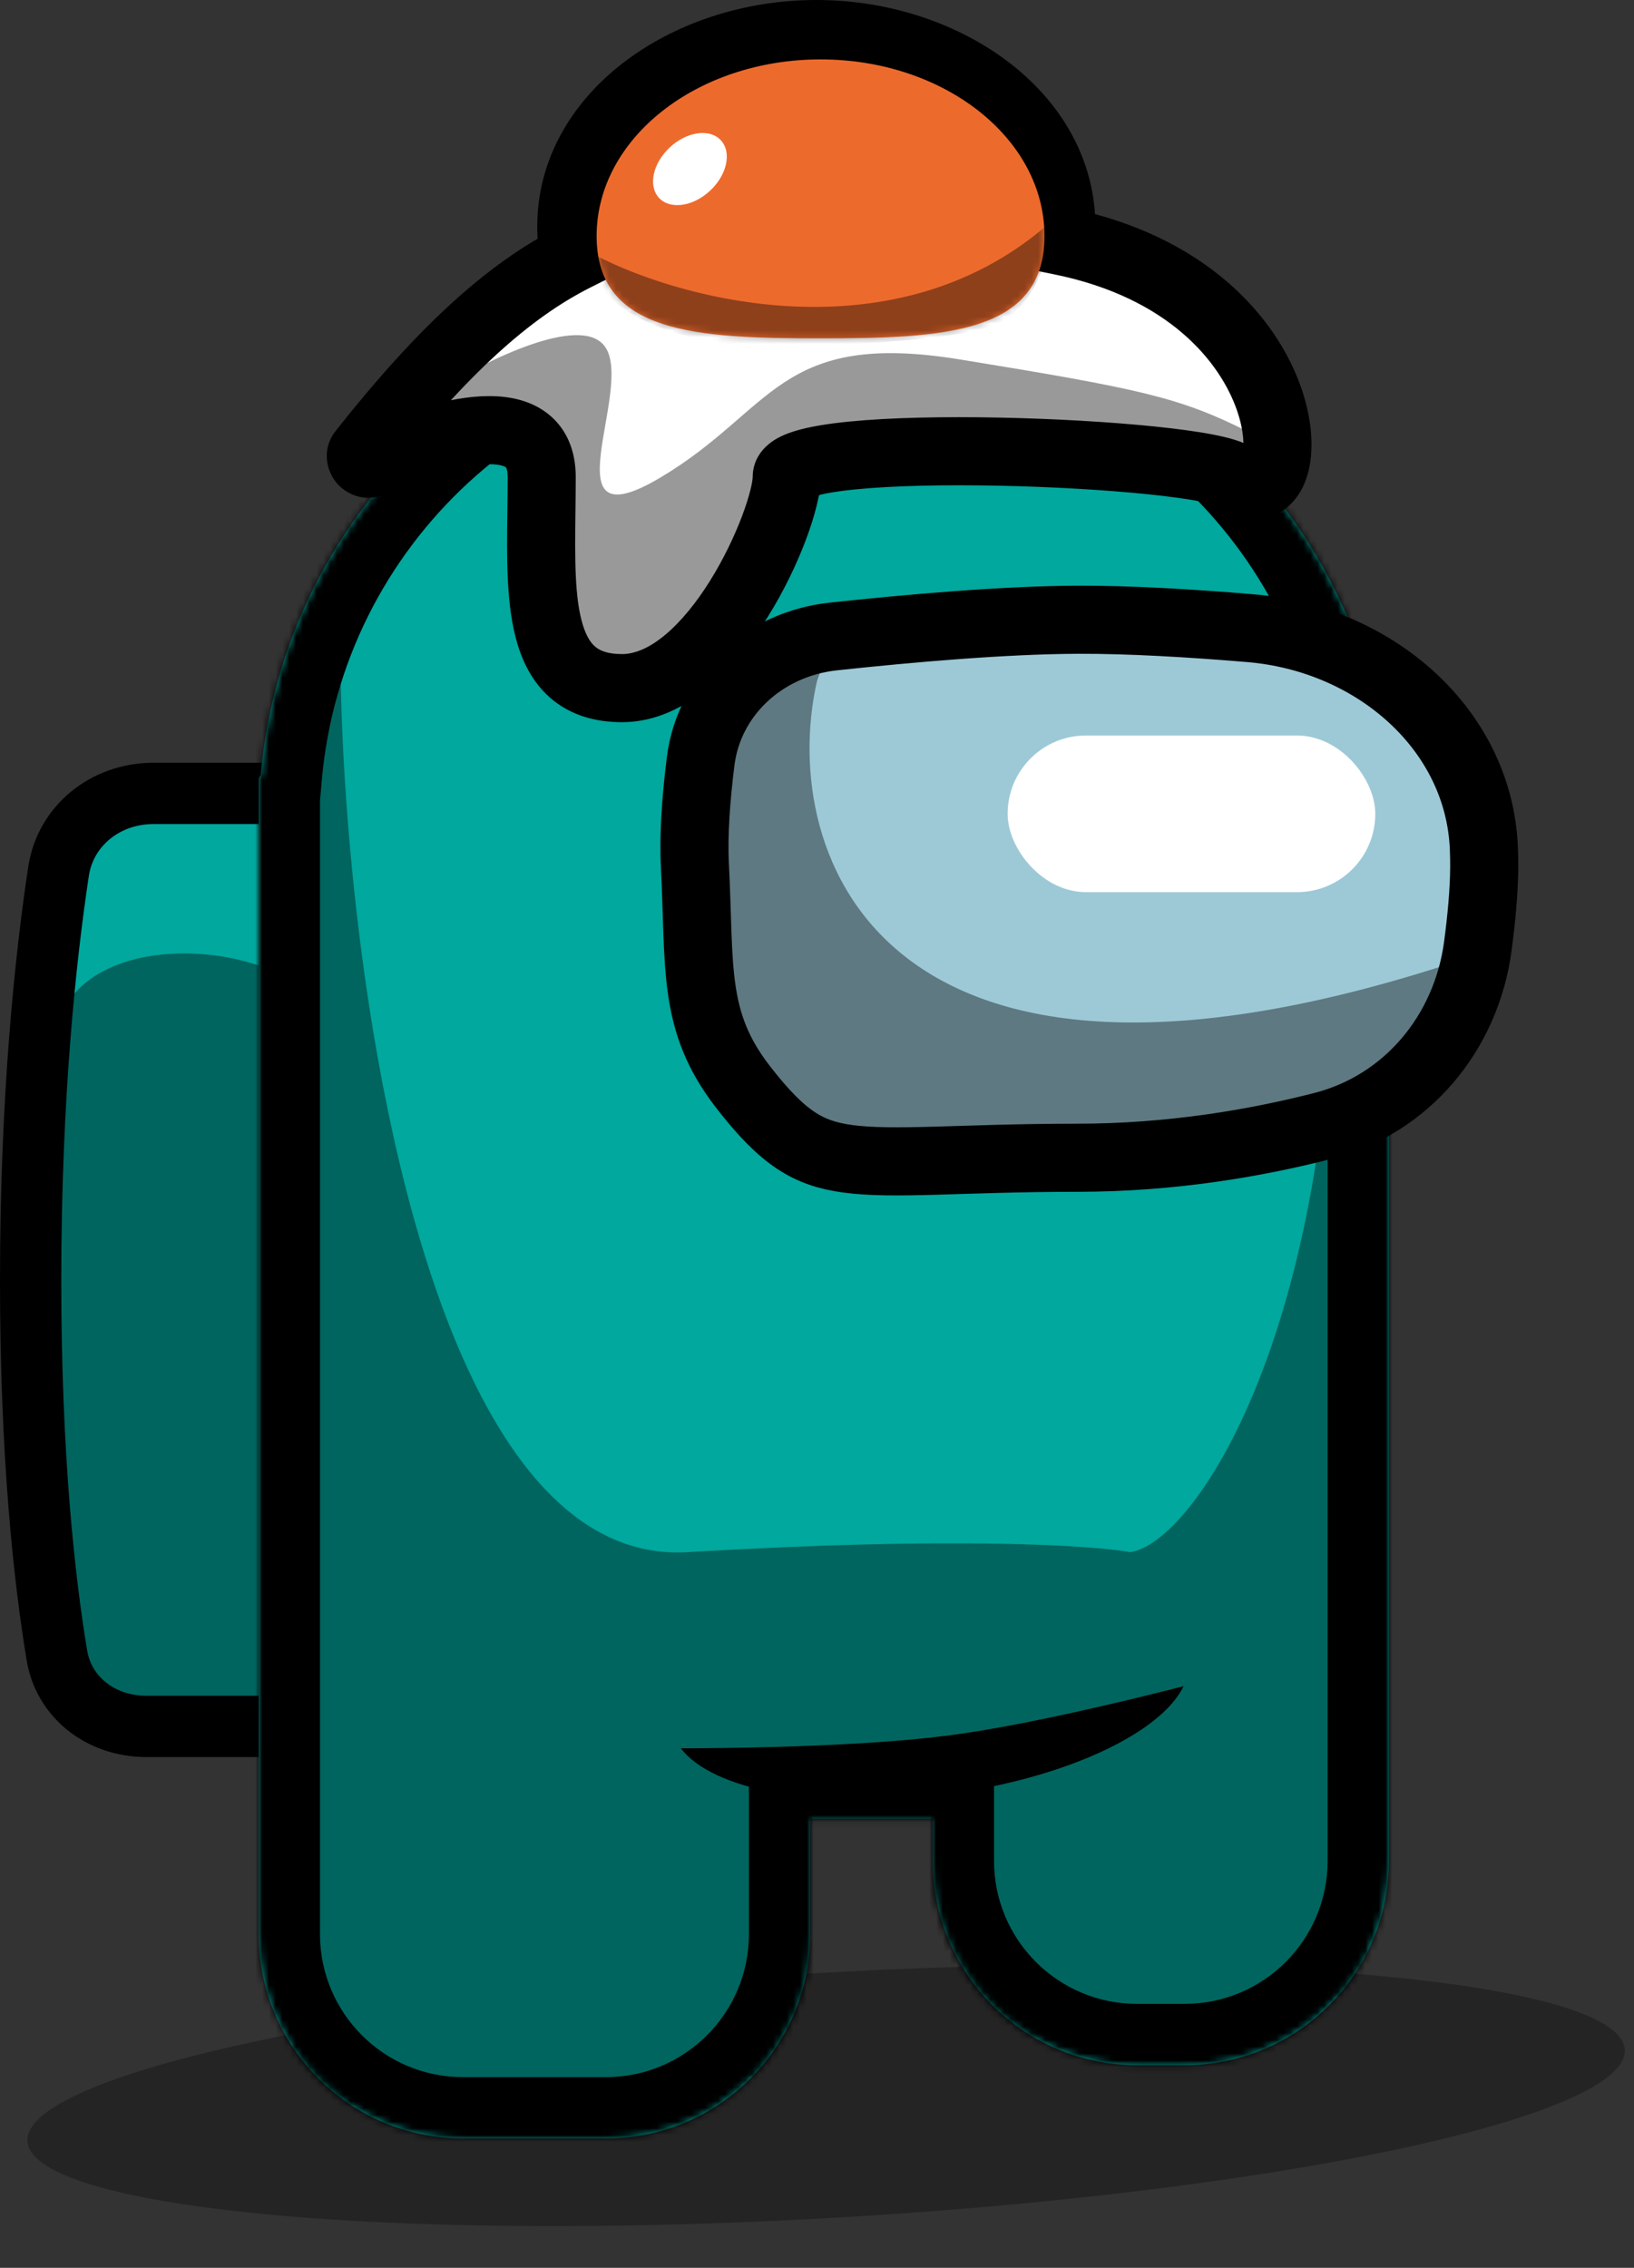
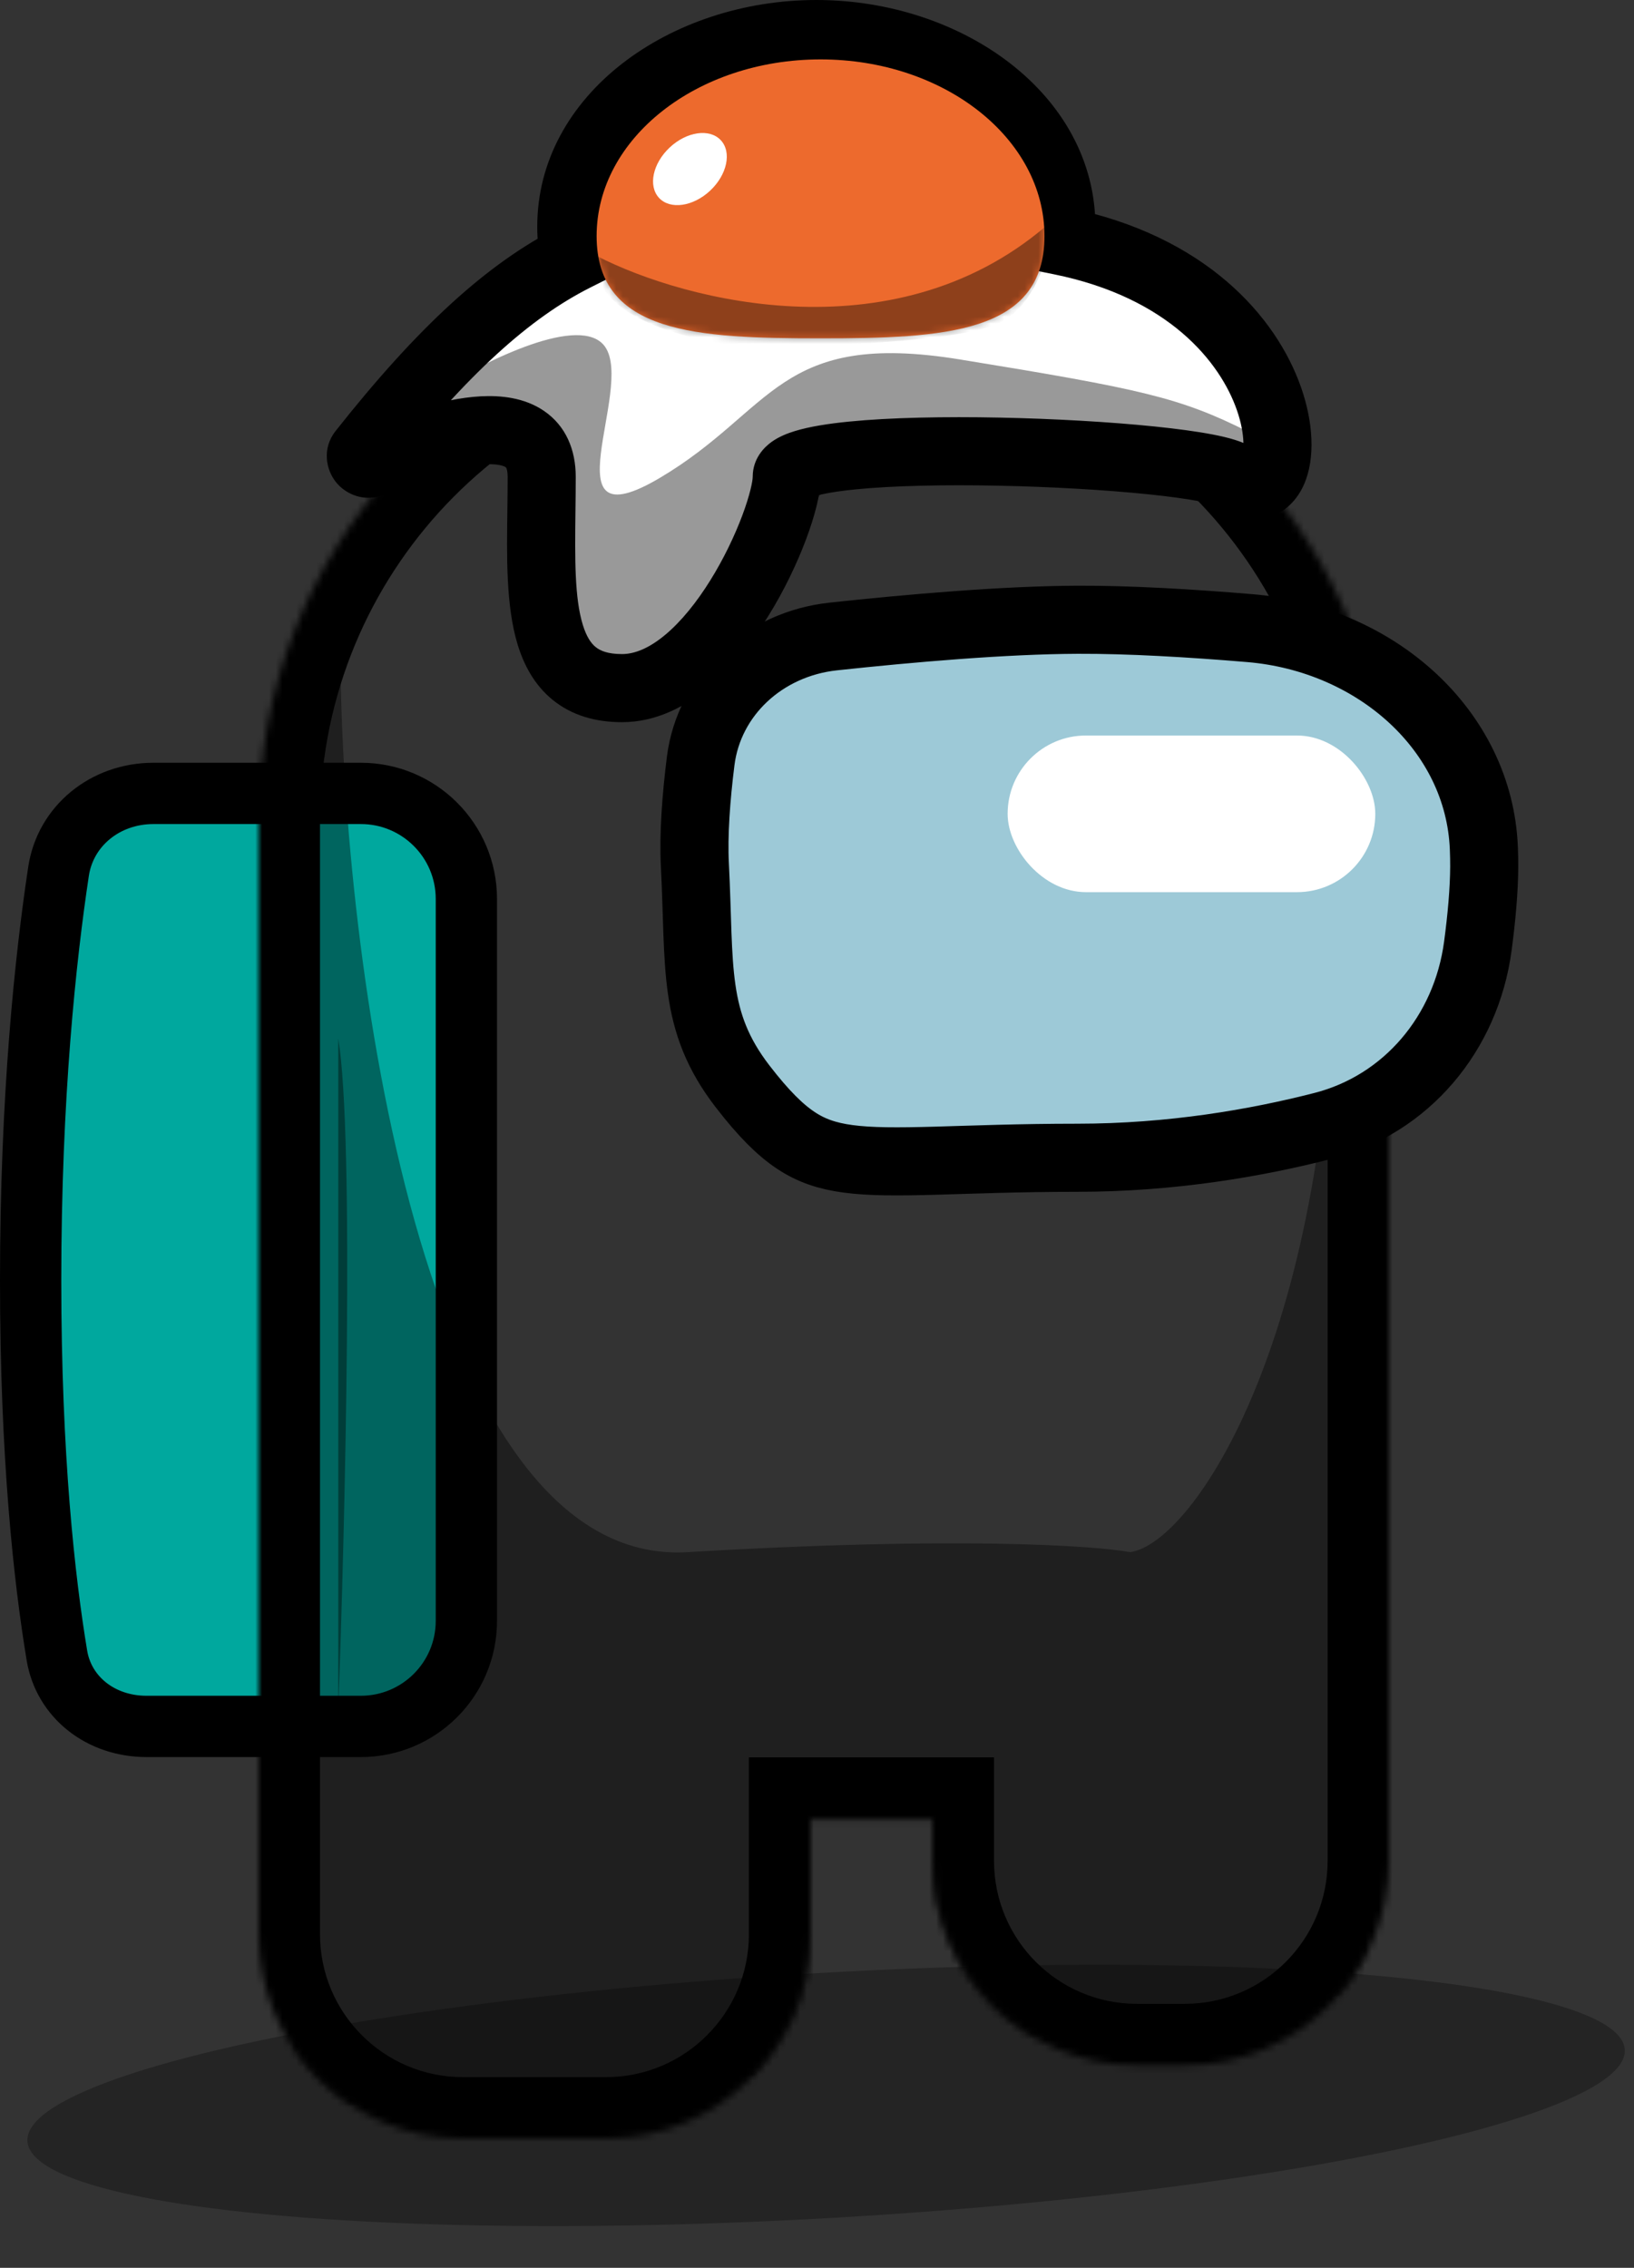
<svg xmlns="http://www.w3.org/2000/svg" width="240" height="333" viewBox="0 0 240 333" fill="none">
  <rect x="0" y="0" width="240" height="333" fill="#333333" stroke="none" />
  <ellipse opacity="0.3" cx="121.337" cy="307.686" rx="117.5" ry="18" transform="rotate(-3.277 121.337 307.686)" fill="black" />
  <path d="M22.547 116.5H53C61.56 116.5 68.5 123.44 68.5 132V238C68.5 246.56 61.56 253.5 53 253.5H21.521C14.775 253.5 9.375 249.195 8.361 243.095C6.525 232.042 4.5 213.967 4.5 188C4.5 160.984 6.691 140.584 8.598 127.949C9.601 121.298 15.429 116.5 22.547 116.5Z" fill="#00A89E" stroke="black" stroke-width="9" />
-   <path opacity="0.4" d="M49.685 152.49C47.303 137.997 10.481 133.807 8 152.49V251H49.685C50.677 224.202 52.067 166.984 49.685 152.49Z" fill="black" />
+   <path opacity="0.4" d="M49.685 152.49V251H49.685C50.677 224.202 52.067 166.984 49.685 152.49Z" fill="black" />
  <mask id="path-4-inside-1_2761_7143" fill="white">
    <path d="M127.431 44C167.445 44 200.289 74.694 203.705 113.822C203.887 114.003 204 114.255 204 114.532V273.239C204 289.808 190.568 303.239 174 303.239H167C150.432 303.239 137 289.808 137 273.239V267.044H119V284C119 300.569 105.569 314 89 314H68C51.431 314 38 300.569 38 284V114.532C38 114.255 38.112 114.003 38.294 113.822C41.71 74.694 74.555 44 114.569 44H127.431Z" />
  </mask>
-   <path d="M127.431 44C167.445 44 200.289 74.694 203.705 113.822C203.887 114.003 204 114.255 204 114.532V273.239C204 289.808 190.568 303.239 174 303.239H167C150.432 303.239 137 289.808 137 273.239V267.044H119V284C119 300.569 105.569 314 89 314H68C51.431 314 38 300.569 38 284V114.532C38 114.255 38.112 114.003 38.294 113.822C41.71 74.694 74.555 44 114.569 44H127.431Z" fill="#00A89E" />
  <path d="M127.431 44L127.431 35H127.431V44ZM203.705 113.822L194.739 114.605L195.026 117.885L197.361 120.206L203.705 113.822ZM204 273.239L213 273.239V273.239H204ZM174 303.239V312.239V303.239ZM137 273.239H128V273.239L137 273.239ZM137 267.044H146V258.044H137V267.044ZM119 267.044V258.044H110V267.044H119ZM68 314V323V314ZM38 284H29H38ZM38.294 113.822L44.642 120.202L46.974 117.882L47.26 114.605L38.294 113.822ZM114.569 44V35H114.569L114.569 44ZM127.431 44L127.431 53C162.737 53 191.725 80.085 194.739 114.605L203.705 113.822L212.671 113.039C208.852 69.303 172.153 35 127.431 35L127.431 44ZM203.705 113.822L197.361 120.206C195.905 118.759 195 116.738 195 114.532H204H213C213 111.772 211.869 109.247 210.049 107.439L203.705 113.822ZM204 114.532H195V273.239H204H213V114.532H204ZM204 273.239L195 273.239C195 284.837 185.598 294.239 174 294.239V303.239V312.239C195.539 312.239 213 294.778 213 273.239L204 273.239ZM174 303.239V294.239H167V303.239V312.239H174V303.239ZM167 303.239V294.239C155.402 294.239 146 284.837 146 273.239L137 273.239L128 273.239C128 294.778 145.461 312.239 167 312.239V303.239ZM137 273.239H146V267.044H137H128V273.239H137ZM137 267.044V258.044H119V267.044V276.044H137V267.044ZM119 267.044H110V284H119H128V267.044H119ZM119 284H110C110 295.598 100.598 305 89 305V314V323C110.539 323 128 305.539 128 284H119ZM89 314V305H68V314V323H89V314ZM68 314V305C56.402 305 47 295.598 47 284H38H29C29 305.539 46.461 323 68 323V314ZM38 284H47V114.532H38H29V284H38ZM38 114.532H47C47 116.72 46.107 118.744 44.642 120.202L38.294 113.822L31.945 107.443C30.117 109.263 29 111.79 29 114.532H38ZM38.294 113.822L47.26 114.605C50.274 80.086 79.263 53 114.569 53L114.569 44L114.569 35C69.847 35 33.147 69.303 29.328 113.039L38.294 113.822ZM114.569 44V53H127.431V44V35H114.569V44Z" fill="black" mask="url(#path-4-inside-1_2761_7143)" />
  <g opacity="0.4">
    <mask id="mask0_2761_7143" style="mask-type:alpha" maskUnits="userSpaceOnUse" x="38" y="44" width="166" height="270">
      <mask id="path-6-inside-2_2761_7143" fill="white">
        <path d="M127.431 44C167.445 44 200.289 74.694 203.705 113.822C203.887 114.003 204 114.255 204 114.532V273.239C204 289.808 190.568 303.239 174 303.239H167C150.432 303.239 137 289.808 137 273.239V267.044H119V284C119 300.569 105.569 314 89 314H68C51.431 314 38 300.569 38 284V114.532C38 114.255 38.112 114.003 38.294 113.822C41.71 74.694 74.555 44 114.569 44H127.431Z" />
      </mask>
      <path d="M127.431 44C167.445 44 200.289 74.694 203.705 113.822C203.887 114.003 204 114.255 204 114.532V273.239C204 289.808 190.568 303.239 174 303.239H167C150.432 303.239 137 289.808 137 273.239V267.044H119V284C119 300.569 105.569 314 89 314H68C51.431 314 38 300.569 38 284V114.532C38 114.255 38.112 114.003 38.294 113.822C41.71 74.694 74.555 44 114.569 44H127.431Z" fill="#C4C4C4" />
      <path d="M127.431 44L127.431 35H127.431V44ZM203.705 113.822L194.739 114.605L195.026 117.885L197.361 120.206L203.705 113.822ZM204 273.239L213 273.239V273.239H204ZM174 303.239V312.239V303.239ZM137 273.239H128V273.239L137 273.239ZM137 267.044H146V258.044H137V267.044ZM119 267.044V258.044H110V267.044H119ZM68 314V323V314ZM38 284H29H38ZM38.294 113.822L44.642 120.202L46.974 117.882L47.26 114.605L38.294 113.822ZM114.569 44V35H114.569L114.569 44ZM127.431 44L127.431 53C162.737 53 191.725 80.085 194.739 114.605L203.705 113.822L212.671 113.039C208.852 69.303 172.153 35 127.431 35L127.431 44ZM203.705 113.822L197.361 120.206C195.905 118.759 195 116.738 195 114.532H204H213C213 111.772 211.869 109.247 210.049 107.439L203.705 113.822ZM204 114.532H195V273.239H204H213V114.532H204ZM204 273.239L195 273.239C195 284.837 185.598 294.239 174 294.239V303.239V312.239C195.539 312.239 213 294.778 213 273.239L204 273.239ZM174 303.239V294.239H167V303.239V312.239H174V303.239ZM167 303.239V294.239C155.402 294.239 146 284.837 146 273.239L137 273.239L128 273.239C128 294.778 145.461 312.239 167 312.239V303.239ZM137 273.239H146V267.044H137H128V273.239H137ZM137 267.044V258.044H119V267.044V276.044H137V267.044ZM119 267.044H110V284H119H128V267.044H119ZM119 284H110C110 295.598 100.598 305 89 305V314V323C110.539 323 128 305.539 128 284H119ZM89 314V305H68V314V323H89V314ZM68 314V305C56.402 305 47 295.598 47 284H38H29C29 305.539 46.461 323 68 323V314ZM38 284H47V114.532H38H29V284H38ZM38 114.532H47C47 116.72 46.107 118.744 44.642 120.202L38.294 113.822L31.945 107.443C30.117 109.263 29 111.79 29 114.532H38ZM38.294 113.822L47.26 114.605C50.274 80.086 79.263 53 114.569 53L114.569 44L114.569 35C69.847 35 33.147 69.303 29.328 113.039L38.294 113.822ZM114.569 44V53H127.431V44V35H114.569V44Z" fill="black" mask="url(#path-6-inside-2_2761_7143)" />
    </mask>
    <g mask="url(#mask0_2761_7143)">
      <path d="M101 227.913C61.8 230.261 50.333 139.87 50 96.826L43 106.609V309.109H79L201 292.478L196 134C196 195.826 175.333 226.609 166 227.913C160.667 226.935 140.2 225.565 101 227.913Z" fill="black" />
    </g>
  </g>
-   <path d="M100.002 256.713C104.866 256.713 125.694 256.605 139.429 254.812C150.533 253.363 165.738 249.671 173.849 247.591C170.493 254.531 156.345 261.189 138.72 263.51L137.741 263.634C119.987 265.792 104.581 262.789 100.002 256.713Z" fill="black" />
  <path d="M158.269 91.001C165.82 90.971 174.853 91.502 183.604 92.235C202.04 93.78 217.244 107.192 217.947 124.543C217.985 125.482 218.003 126.386 218 127.248C217.986 130.704 217.619 134.76 217.064 138.917C215.352 151.751 206.551 162.188 194.295 165.33C184.533 167.833 172.08 170 158.248 170C149.719 170 142.876 170.282 137.397 170.434C131.816 170.588 127.83 170.597 124.564 170.159C121.446 169.741 119.125 168.929 116.914 167.465C114.61 165.939 112.163 163.533 109.068 159.518C101.642 149.882 102.832 142.098 102.063 127.015C101.837 122.571 102.238 117.135 102.912 111.761C104.134 102.018 112.2 94.556 122.404 93.458C133.72 92.24 147.531 91.043 158.269 91.001Z" fill="#9DC9D7" stroke="black" stroke-width="10" />
  <rect x="148" y="108" width="54" height="23" rx="11.5" fill="white" />
  <mask id="mask1_2761_7143" style="mask-type:alpha" maskUnits="userSpaceOnUse" x="97" y="86" width="126" height="90">
-     <path d="M158.269 91.001C165.82 90.971 174.853 91.502 183.604 92.235C202.04 93.78 217.244 107.192 217.947 124.543C217.985 125.482 218.003 126.386 218 127.248C217.986 130.704 217.619 134.76 217.064 138.917C215.352 151.751 206.551 162.188 194.295 165.33C184.533 167.833 172.08 170 158.248 170C149.719 170 142.876 170.282 137.397 170.434C131.816 170.588 127.83 170.597 124.564 170.159C121.446 169.741 119.125 168.929 116.914 167.465C114.61 165.939 112.163 163.533 109.068 159.518C101.642 149.882 102.832 142.098 102.063 127.015C101.837 122.571 102.238 117.135 102.912 111.761C104.134 102.018 112.2 94.556 122.404 93.458C133.72 92.24 147.531 91.043 158.269 91.001Z" fill="#9DC9D7" stroke="black" stroke-width="10" />
-   </mask>
+     </mask>
  <g mask="url(#mask1_2761_7143)">
-     <path opacity="0.4" d="M216 140.5C129.6 169.7 114.167 125.667 120 100L122.5 93L111.5 96.5L103.5 108.5V148L127.5 173L206 160.5L216 140.5Z" fill="black" />
-   </g>
+     </g>
  <path fill-rule="evenodd" clip-rule="evenodd" d="M155.791 35.376C155.859 34.714 155.893 34.022 155.893 33.297C155.893 17.669 139.779 5 119.901 5C100.023 5 83.909 17.669 83.909 33.297C83.909 34.948 84.088 36.432 84.433 37.768C74.718 42.663 65.071 51.392 53.218 66.383C52.553 67.225 53.532 68.435 54.509 67.99C64.742 63.322 79.564 59.177 79.564 70.014C79.564 71.695 79.543 73.377 79.521 75.039C79.343 88.709 79.183 101.042 91.355 101.042C105.007 101.042 115.557 76.219 115.557 70.014C115.557 63.808 176.718 66.362 181.336 70.014C191.714 78.22 192.985 42.914 155.791 35.376Z" fill="white" />
  <path d="M155.791 35.376L150.817 34.865L150.353 39.375L154.797 40.276L155.791 35.376ZM84.433 37.768L86.683 42.233L90.282 40.419L89.274 36.517L84.433 37.768ZM53.218 66.383L49.296 63.282L49.296 63.282L53.218 66.383ZM54.509 67.99L56.584 72.539L56.584 72.539L54.509 67.99ZM79.521 75.039L74.521 74.974V74.974L79.521 75.039ZM181.336 70.014L178.235 73.936L181.336 70.014ZM155.893 33.297H150.893C150.893 33.863 150.866 34.384 150.817 34.865L155.791 35.376L160.764 35.887C160.851 35.044 160.893 34.181 160.893 33.297H155.893ZM119.901 5V10C138.205 10 150.893 21.484 150.893 33.297H155.893H160.893C160.893 13.854 141.353 0 119.901 0V5ZM83.909 33.297H88.909C88.909 21.484 101.597 10 119.901 10V5V0C98.449 0 78.909 13.854 78.909 33.297H83.909ZM84.433 37.768L89.274 36.517C89.049 35.645 88.909 34.586 88.909 33.297H83.909H78.909C78.909 35.309 79.127 37.22 79.592 39.018L84.433 37.768ZM53.218 66.383L57.141 69.484C68.809 54.725 77.917 46.65 86.683 42.233L84.433 37.768L82.183 33.302C71.519 38.676 61.332 48.059 49.296 63.282L53.218 66.383ZM54.509 67.99L52.434 63.441C54.409 62.539 56.275 63.458 57.141 64.532C58.017 65.619 58.536 67.719 57.141 69.484L53.218 66.383L49.296 63.282C47.234 65.89 47.91 69.015 49.355 70.807C50.788 72.585 53.632 73.885 56.584 72.539L54.509 67.99ZM79.564 70.014H84.564C84.564 66.047 83.119 62.542 79.916 60.346C77.043 58.376 73.558 58.038 70.609 58.194C64.657 58.511 57.694 61.041 52.434 63.441L54.509 67.99L56.584 72.539C61.556 70.27 67.121 68.394 71.139 68.18C73.175 68.072 74.035 68.438 74.261 68.593C74.313 68.629 74.334 68.648 74.374 68.732C74.429 68.851 74.564 69.221 74.564 70.014H79.564ZM79.521 75.039L84.52 75.104C84.542 73.448 84.564 71.733 84.564 70.014H79.564H74.564C74.564 71.657 74.543 73.307 74.521 74.974L79.521 75.039ZM91.355 101.042V96.042C89.189 96.042 88.106 95.511 87.49 95.013C86.82 94.472 86.137 93.508 85.59 91.71C84.408 87.83 84.428 82.233 84.52 75.104L79.521 75.039L74.521 74.974C74.436 81.515 74.287 88.919 76.023 94.623C76.935 97.617 78.483 100.591 81.202 102.789C83.974 105.03 87.435 106.042 91.355 106.042V101.042ZM115.557 70.014H110.557C110.557 70.612 110.182 72.615 109.015 75.721C107.919 78.637 106.315 82.023 104.33 85.213C102.33 88.429 100.059 91.255 97.695 93.225C95.323 95.202 93.2 96.042 91.355 96.042V101.042V106.042C96.336 106.042 100.652 103.778 104.097 100.907C107.55 98.029 110.478 94.262 112.821 90.496C115.18 86.705 117.067 82.722 118.376 79.239C119.613 75.945 120.557 72.518 120.557 70.014H115.557ZM181.336 70.014L184.437 66.092C183.376 65.252 182.101 64.811 181.318 64.569C180.373 64.275 179.282 64.023 178.129 63.801C175.812 63.355 172.883 62.962 169.621 62.627C163.077 61.954 154.859 61.48 146.815 61.318C138.796 61.157 130.783 61.302 124.692 61.907C121.692 62.204 118.889 62.638 116.724 63.303C115.674 63.626 114.424 64.106 113.336 64.884C112.275 65.643 110.557 67.31 110.557 70.014H115.557H120.557C120.557 71.942 119.316 72.901 119.154 73.017C118.964 73.153 119.032 73.055 119.663 72.862C120.861 72.493 122.873 72.136 125.679 71.858C131.2 71.31 138.765 71.158 146.614 71.316C154.438 71.474 162.376 71.935 168.599 72.574C171.72 72.895 174.326 73.252 176.238 73.621C177.2 73.806 177.896 73.977 178.354 74.119C178.975 74.312 178.719 74.318 178.235 73.936L181.336 70.014ZM155.791 35.376L154.797 40.276C171.736 43.709 179.249 53.236 181.679 60.238C182.99 64.014 182.659 66.466 182.374 67.115C182.276 67.339 182.578 66.529 183.745 66.291C184.807 66.075 185.134 66.643 184.437 66.092L181.336 70.014L178.235 73.936C180.132 75.436 182.769 76.696 185.742 76.09C188.819 75.463 190.633 73.182 191.532 71.132C193.242 67.234 192.85 61.926 191.127 56.96C187.488 46.476 177.04 34.581 156.784 30.475L155.791 35.376Z" fill="black" />
  <path d="M153.411 34.662C153.411 48.988 138.686 49.679 120.521 49.679C102.357 49.679 87.632 48.988 87.632 34.662C87.632 20.336 102.357 8.723 120.521 8.723C138.686 8.723 153.411 20.336 153.411 34.662Z" fill="#ED6A2D" />
  <ellipse cx="101.336" cy="24.825" rx="4.344" ry="6.206" transform="rotate(46.873 101.336 24.825)" fill="white" />
  <mask id="mask2_2761_7143" style="mask-type:alpha" maskUnits="userSpaceOnUse" x="87" y="8" width="67" height="42">
    <path d="M153.411 34.662C153.411 48.988 138.686 49.679 120.521 49.679C102.357 49.679 87.632 48.988 87.632 34.662C87.632 20.336 102.357 8.723 120.521 8.723C138.686 8.723 153.411 20.336 153.411 34.662Z" fill="#ED6A2D" />
  </mask>
  <g mask="url(#mask2_2761_7143)">
    <path opacity="0.4" d="M154.652 32.305C132.219 52.517 100.694 44.273 87.736 37.624C86.206 46.666 101.969 50.257 110.041 50.921C119.601 50.921 140.249 50.257 146.367 47.597C152.485 44.938 154.44 36.294 154.652 32.305Z" fill="black" />
  </g>
  <path opacity="0.4" d="M88.873 50.92C85.398 45.956 71.291 52.989 64.671 57.126L78.944 73.881L81.426 95.6L96.94 101.806L125.486 66.434L174.51 72.019C180.716 70.778 191.141 67.303 183.198 63.331C173.269 58.367 167.684 57.126 141 52.782C114.316 48.438 113.695 60.229 96.94 70.158C80.185 80.087 93.217 57.126 88.873 50.92Z" fill="black" />
</svg>